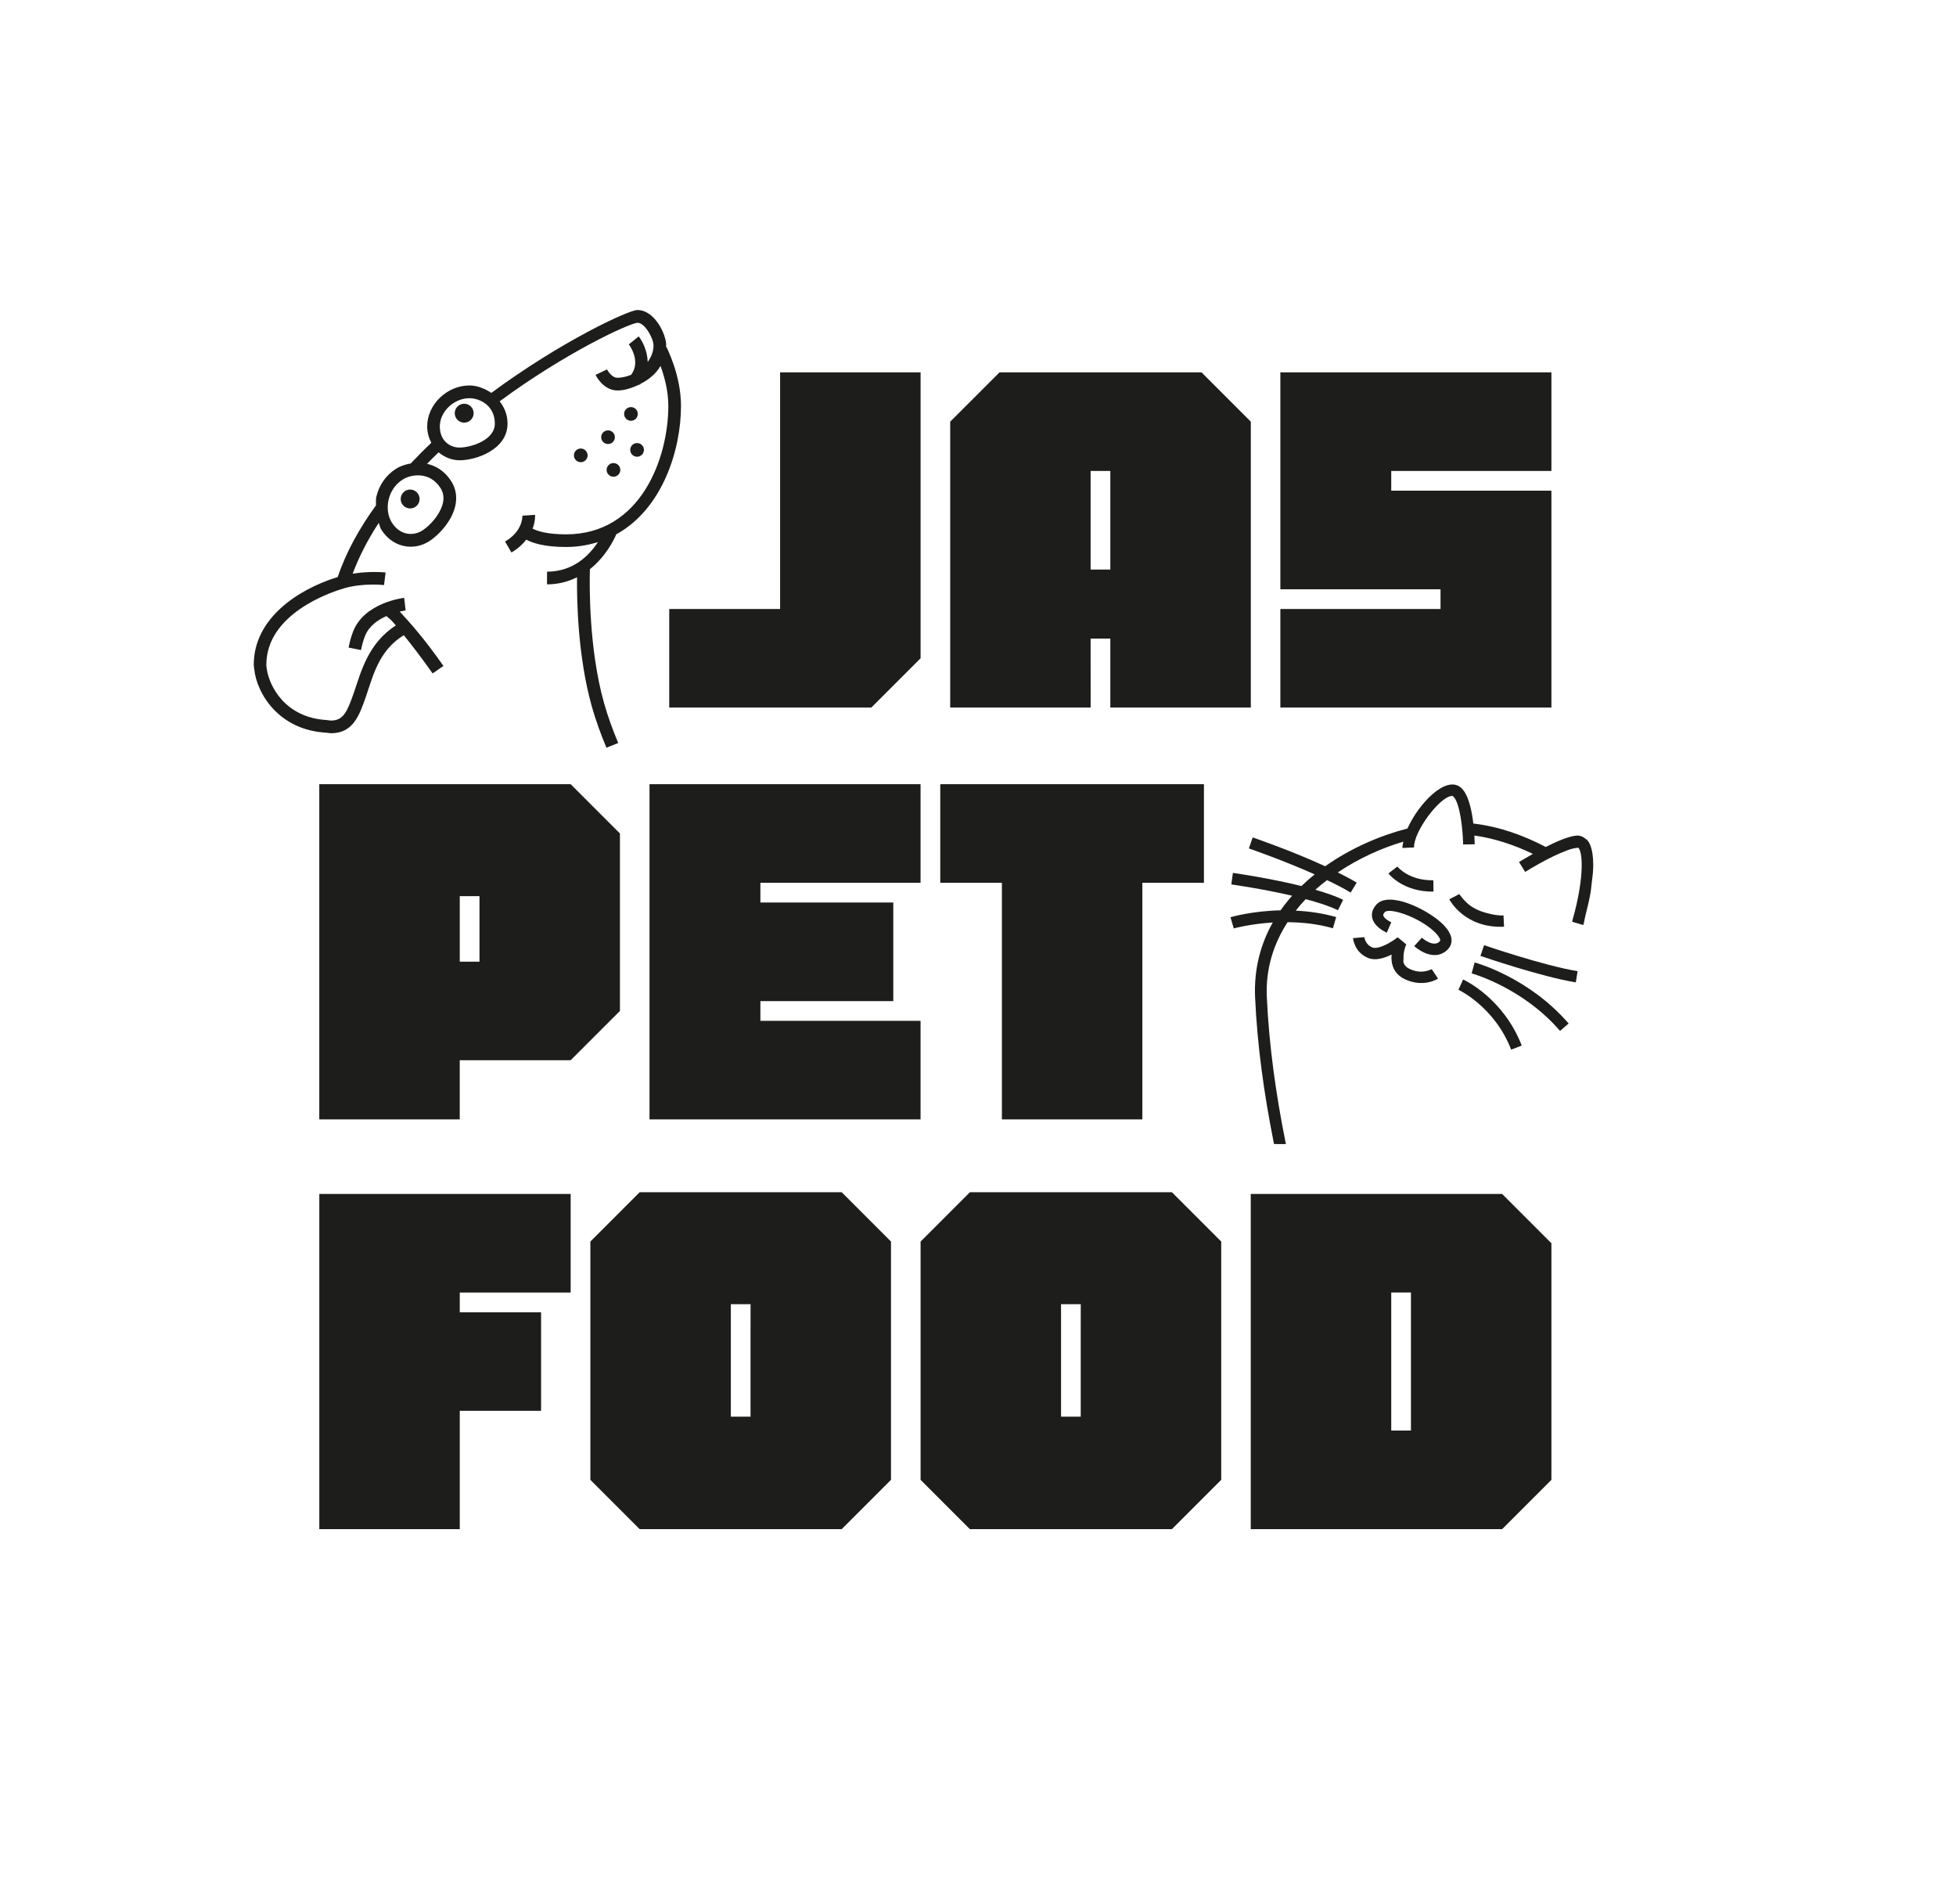
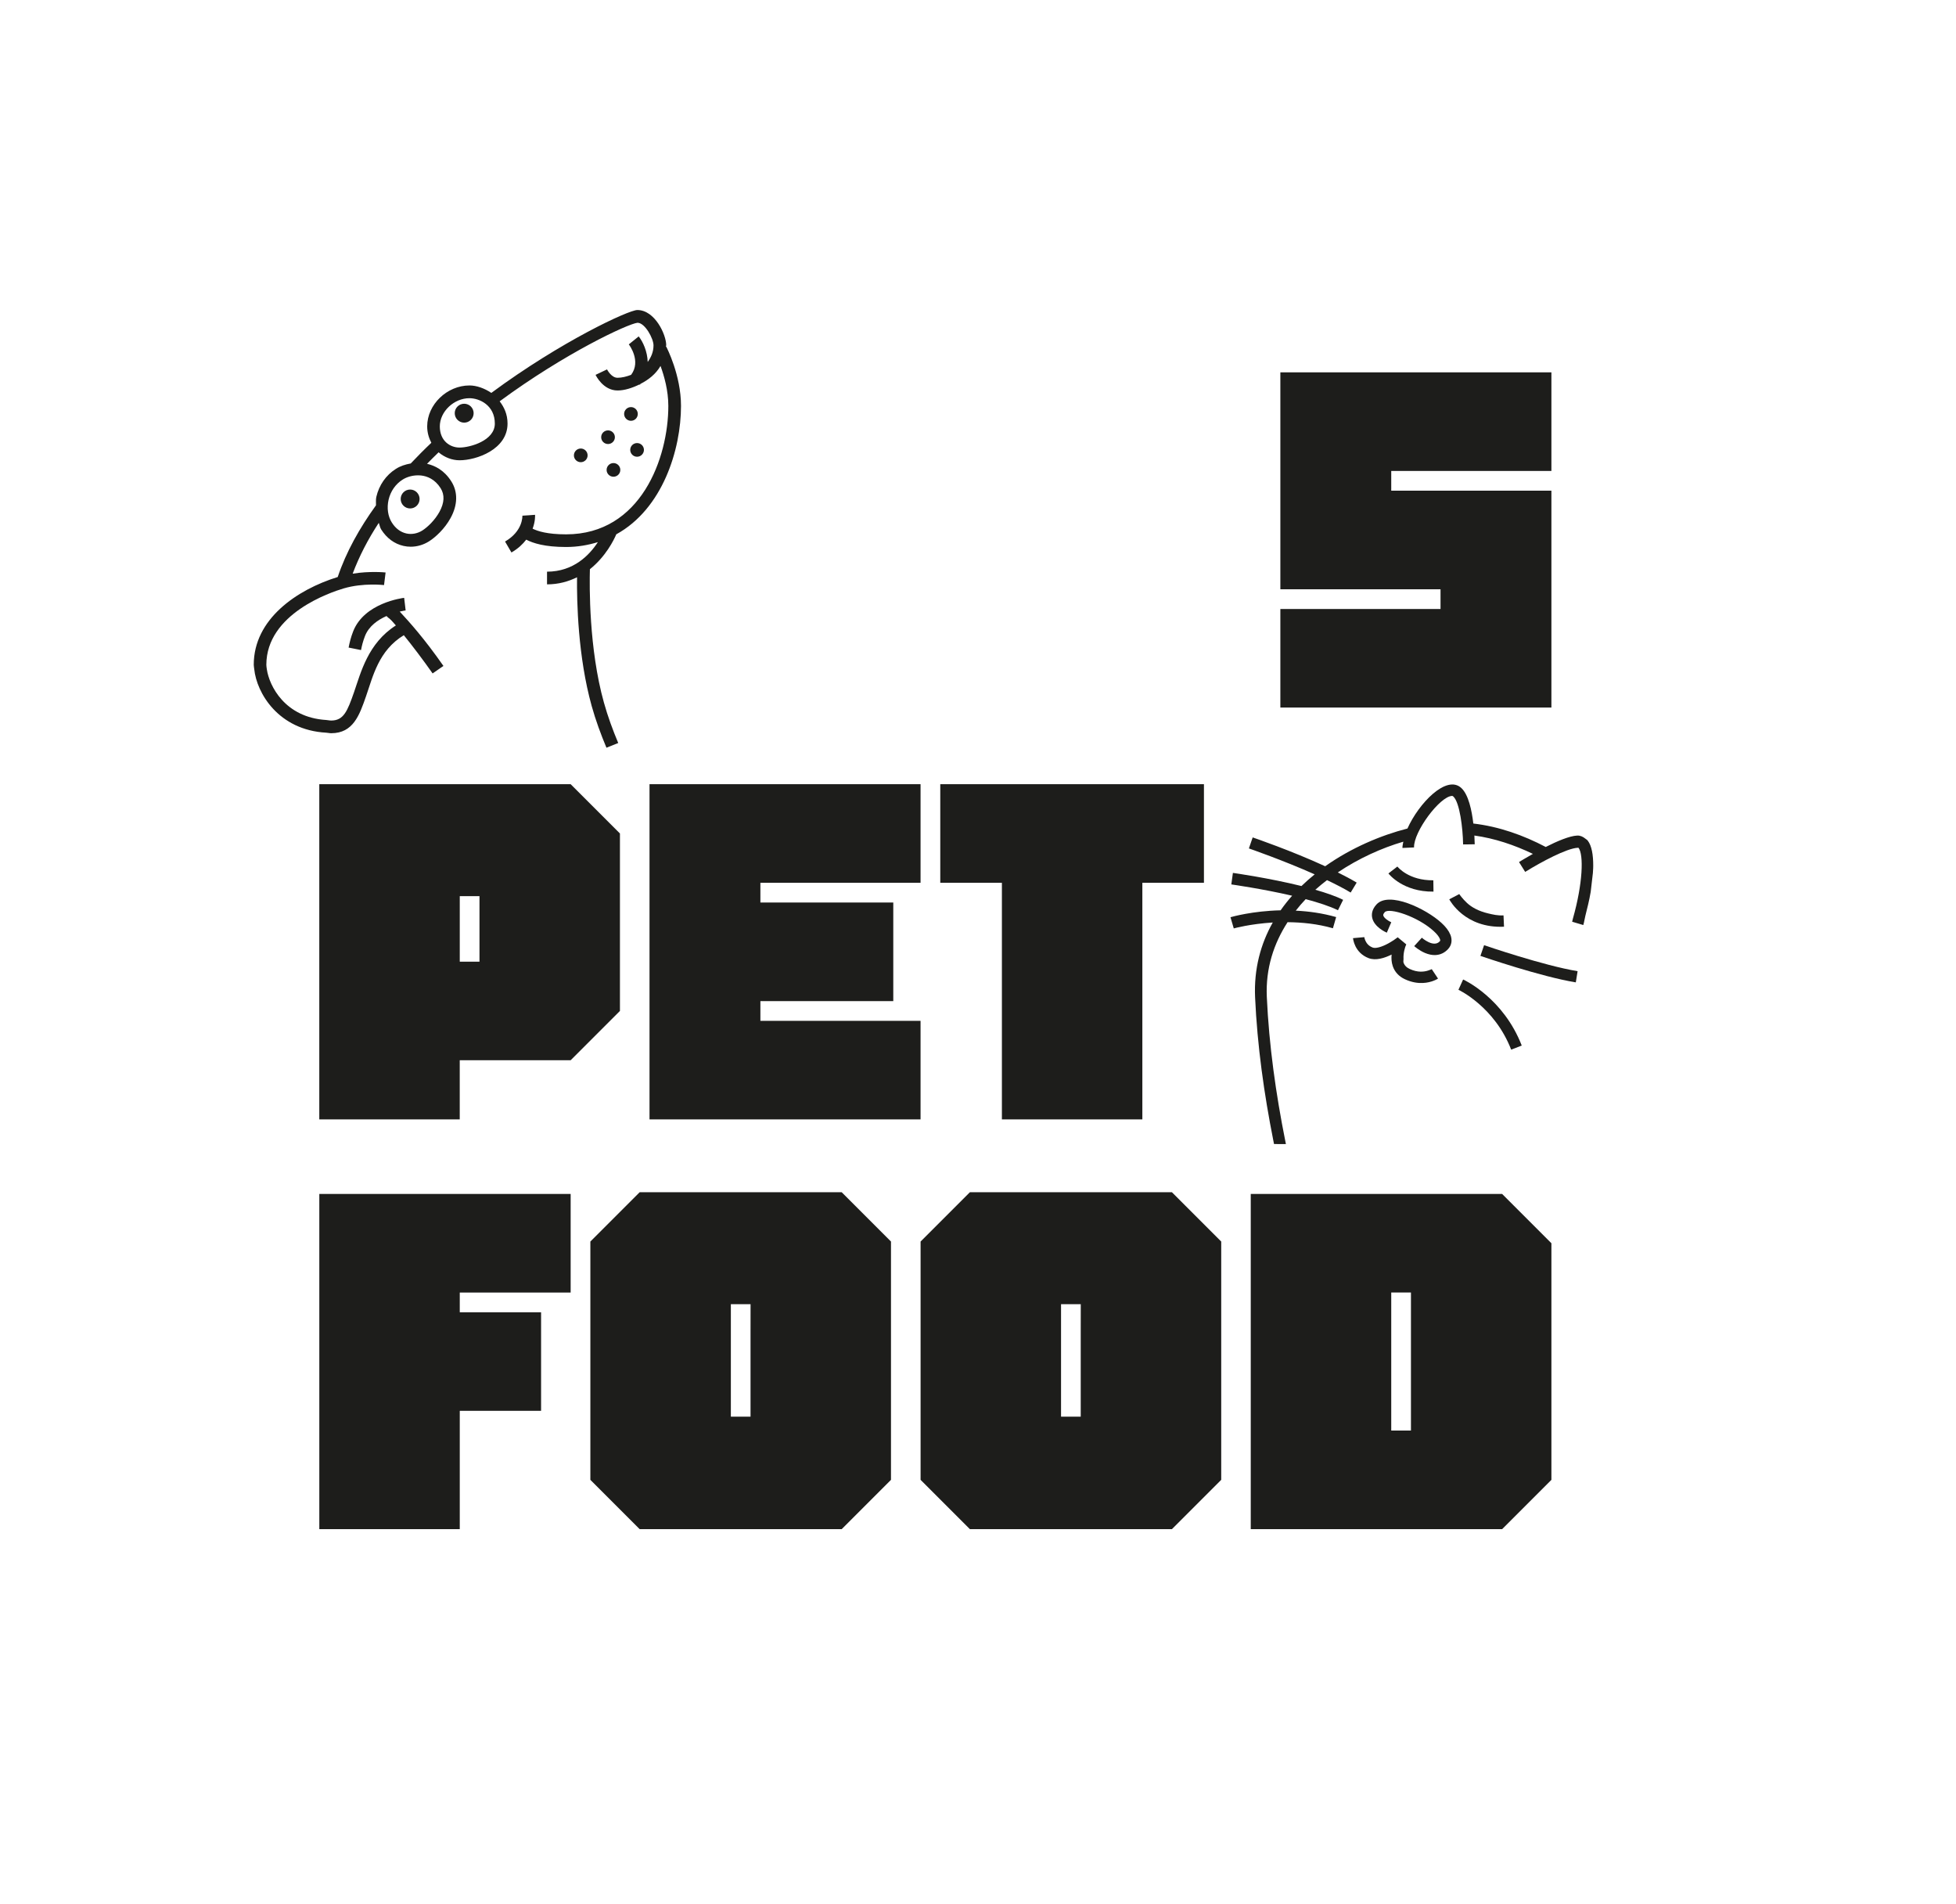
<svg xmlns="http://www.w3.org/2000/svg" viewBox="0 0 393.00 382.41" data-guides="{&quot;vertical&quot;:[],&quot;horizontal&quot;:[]}">
  <defs />
  <path fill="#1d1d1b" stroke="none" fill-opacity="1" stroke-width="1" stroke-opacity="1" id="tSvg705e669f0" title="Path 1" d="M64.157 307.169C73.564 307.169 82.97 307.169 92.377 307.169C92.377 299.247 92.377 291.325 92.377 283.402C97.822 283.402 103.268 283.402 108.713 283.402C108.713 276.802 108.713 270.203 108.713 263.603C103.268 263.603 97.822 263.603 92.377 263.603C92.377 262.282 92.377 260.962 92.377 259.642C99.803 259.642 107.229 259.642 114.655 259.642C114.655 253.04 114.655 246.438 114.655 239.836C97.822 239.836 80.99 239.836 64.157 239.836C64.157 262.28 64.157 284.725 64.157 307.169Z" />
  <path fill="#1d1d1b" stroke="none" fill-opacity="1" stroke-width="1" stroke-opacity="1" id="tSvg146a6e631f6" title="Path 2" d="M150.797 267.558C150.797 273.229 150.797 278.901 150.797 284.573C149.479 284.573 148.161 284.573 146.843 284.573C146.843 282.862 146.843 281.152 146.843 279.441C146.843 279.441 146.843 279.441 146.843 279.441C146.843 273.62 146.843 267.798 146.843 261.977C148.163 261.977 149.483 261.977 150.804 261.977C150.804 263.837 150.804 265.697 150.797 267.558ZM150.804 239.493C143.375 239.493 135.947 239.493 128.519 239.493C125.218 242.794 121.917 246.095 118.616 249.396C118.616 265.353 118.616 281.31 118.616 297.266C121.917 300.567 125.218 303.868 128.519 307.169C142.051 307.169 155.583 307.169 169.115 307.169C172.416 303.868 175.716 300.567 179.017 297.266C179.017 281.31 179.017 265.353 179.017 249.396C175.716 246.095 172.416 242.794 169.115 239.493C163.009 239.493 156.903 239.493 150.804 239.493Z" />
  <path fill="#1d1d1b" stroke="none" fill-opacity="1" stroke-width="1" stroke-opacity="1" id="tSvg295d67e56e" title="Path 3" d="M217.14 267.558C217.14 273.229 217.14 278.901 217.14 284.573C215.822 284.573 214.504 284.573 213.185 284.573C213.185 282.862 213.185 281.152 213.185 279.441C213.185 279.441 213.185 279.441 213.185 279.441C213.185 273.62 213.185 267.798 213.185 261.977C214.506 261.977 215.826 261.977 217.147 261.977C217.147 263.837 217.147 265.697 217.14 267.558ZM227.23 239.493C216.443 239.493 205.655 239.493 194.868 239.493C191.567 242.794 188.266 246.095 184.965 249.396C184.965 265.353 184.965 281.31 184.965 297.266C188.266 300.567 191.567 303.868 194.868 307.169C208.4 307.169 221.932 307.169 235.464 307.169C238.765 303.868 242.066 300.567 245.367 297.266C245.367 281.31 245.367 265.353 245.367 249.396C242.944 246.973 240.521 244.551 238.098 242.128C237.22 241.25 236.342 240.371 235.464 239.493C232.719 239.493 229.975 239.493 227.23 239.493Z" />
  <path fill="#1d1d1b" stroke="none" fill-opacity="1" stroke-width="1" stroke-opacity="1" id="tSvgd2280f603b" title="Path 4" d="M283.489 287.363C282.169 287.363 280.849 287.363 279.528 287.363C279.528 278.121 279.528 268.878 279.528 259.635C280.849 259.635 282.169 259.635 283.489 259.635C283.489 268.878 283.489 278.121 283.489 287.363ZM311.709 249.739C309.173 247.202 306.635 244.665 304.099 242.128C303.334 241.364 302.571 240.6 301.807 239.836C284.972 239.836 268.137 239.836 251.302 239.836C251.302 262.28 251.302 284.725 251.302 307.169C268.137 307.169 284.972 307.169 301.807 307.169C305.108 303.868 308.409 300.567 311.709 297.266C311.709 281.424 311.709 265.581 311.709 249.739Z" />
  <path fill="#1d1d1b" stroke="none" fill-opacity="1" stroke-width="1" stroke-opacity="1" id="tSvg16355226823" title="Path 5" d="M184.959 177.33C184.959 170.728 184.959 164.126 184.959 157.524C166.806 157.524 148.653 157.524 130.5 157.524C130.5 179.968 130.5 202.413 130.5 224.857C148.653 224.857 166.806 224.857 184.959 224.857C184.959 218.257 184.959 211.657 184.959 205.058C174.232 205.058 163.505 205.058 152.778 205.058C152.778 203.737 152.778 202.417 152.778 201.096C161.678 201.096 170.578 201.096 179.478 201.096C179.478 194.494 179.478 187.893 179.478 181.291C170.578 181.291 161.678 181.291 152.778 181.291C152.778 179.97 152.778 178.65 152.778 177.33C163.505 177.33 174.232 177.33 184.959 177.33Z" />
  <path fill="#1d1d1b" stroke="none" fill-opacity="1" stroke-width="1" stroke-opacity="1" id="tSvg1191b7aced4" title="Path 6" d="M229.522 177.33C233.647 177.33 237.772 177.33 241.897 177.33C241.897 170.728 241.897 164.126 241.897 157.524C224.238 157.524 206.579 157.524 188.92 157.524C188.92 164.126 188.92 170.728 188.92 177.33C193.048 177.33 197.175 177.33 201.302 177.33C201.302 193.172 201.302 209.014 201.302 224.857C210.709 224.857 220.115 224.857 229.522 224.857C229.522 209.014 229.522 193.172 229.522 177.33Z" />
  <path fill="#1d1d1b" stroke="none" fill-opacity="1" stroke-width="1" stroke-opacity="1" id="tSvg81e1066146" title="Path 7" d="M96.338 185.594C96.338 188.121 96.338 190.648 96.338 193.174C95.018 193.174 93.697 193.174 92.377 193.174C92.377 188.787 92.377 184.401 92.377 180.014C93.697 180.014 95.018 180.014 96.338 180.014C96.338 181.874 96.338 183.734 96.338 185.594ZM124.558 167.427C121.257 164.126 117.956 160.825 114.655 157.524C97.82 157.524 80.985 157.524 64.151 157.524C64.151 179.968 64.151 202.413 64.151 224.857C73.557 224.857 82.964 224.857 92.371 224.857C92.371 220.896 92.371 216.935 92.371 212.974C92.377 212.974 92.383 212.974 92.389 212.974C92.389 212.974 114.655 212.974 114.655 212.974C117.956 209.673 121.257 206.372 124.558 203.071C124.558 191.189 124.558 179.308 124.558 167.427Z" />
-   <path fill="#1d1d1b" stroke="none" fill-opacity="1" stroke-width="1" stroke-opacity="1" id="tSvg428344aa47" title="Path 8" d="M184.965 132.231C184.965 113.086 184.965 93.94 184.965 74.795C175.557 74.795 166.148 74.795 156.739 74.795C156.739 90.639 156.739 106.484 156.739 122.328C149.313 122.328 141.887 122.328 134.461 122.328C134.461 128.93 134.461 135.532 134.461 142.134C147.995 142.134 161.529 142.134 175.062 142.134C178.363 138.833 181.664 135.532 184.965 132.231Z" />
-   <path fill="#1d1d1b" stroke="none" fill-opacity="1" stroke-width="1" stroke-opacity="1" id="tSvg70383fd451" title="Path 9" d="M219.127 94.606C220.447 94.606 221.768 94.606 223.088 94.606C223.088 101.208 223.088 107.81 223.088 114.412C221.768 114.412 220.447 114.412 219.127 114.412C219.127 107.81 219.127 101.208 219.127 94.606ZM219.127 128.27C220.447 128.27 221.768 128.27 223.088 128.27C223.088 132.891 223.088 137.513 223.088 142.134C232.497 142.134 241.906 142.134 251.315 142.134C251.315 122.99 251.315 103.847 251.315 84.704C248.013 81.403 244.713 78.102 241.412 74.801C227.88 74.801 214.348 74.801 200.816 74.801C197.515 78.102 194.214 81.403 190.913 84.704C190.913 103.847 190.913 122.99 190.913 142.134C200.32 142.134 209.727 142.134 219.133 142.134C219.133 137.513 219.133 132.891 219.127 128.27Z" />
  <path fill="#1d1d1b" stroke="none" fill-opacity="1" stroke-width="1" stroke-opacity="1" id="tSvg16e8b4bd90" title="Path 10" d="M311.709 98.568C300.982 98.568 290.255 98.568 279.528 98.568C279.528 97.247 279.528 95.927 279.528 94.606C290.255 94.606 300.982 94.606 311.709 94.606C311.709 88.002 311.709 81.398 311.709 74.795C293.556 74.795 275.403 74.795 257.25 74.795C257.25 89.319 257.25 103.843 257.25 118.367C267.977 118.367 278.704 118.367 289.431 118.367C289.431 119.688 289.431 121.008 289.431 122.328C278.704 122.328 267.977 122.328 257.25 122.328C257.25 128.93 257.25 135.532 257.25 142.134C275.403 142.134 293.556 142.134 311.709 142.134C311.709 127.612 311.709 113.09 311.709 98.568Z" />
  <path fill="#1d1d1b" stroke="none" fill-opacity="1" stroke-width="1" stroke-opacity="1" id="tSvg14dcea06d34" title="Path 11" d="M302.187 186.155C302.153 185.397 302.12 184.639 302.087 183.882C300.891 183.938 299.957 183.707 299.029 183.489C297.061 183.028 295.666 182.237 294.75 181.384C293.803 180.5 293.243 179.671 293.199 179.597C292.529 179.947 291.858 180.298 291.188 180.649C291.312 180.886 294.327 186.504 302.187 186.155Z" />
  <path fill="#1d1d1b" stroke="none" fill-opacity="1" stroke-width="1" stroke-opacity="1" id="tSvgfaa584405f" title="Path 12" d="M280.83 188.279C279.846 189.051 278.295 189.973 277.062 190.291C276.57 190.415 276.121 190.465 275.798 190.34C274.982 190.029 274.577 189.475 274.359 189.007C274.172 188.609 274.116 188.273 274.116 188.248C273.36 188.316 272.605 188.385 271.849 188.453C271.861 188.571 272.129 191.38 274.988 192.47C276.414 193.012 278.171 192.458 279.603 191.748C279.528 192.495 279.572 193.311 279.84 194.09C280.238 195.254 281.085 196.164 282.306 196.718C283.651 197.341 284.872 197.503 285.881 197.459C287.693 197.378 288.852 196.625 288.927 196.575C288.717 196.259 288.507 195.944 288.298 195.628C288.088 195.312 287.878 194.997 287.668 194.681C287.668 194.681 287.345 194.831 286.909 194.968C286.149 195.204 284.878 195.404 283.253 194.65C282.605 194.357 282.194 193.934 281.995 193.361C281.92 193.137 282.007 192.881 281.995 192.638C281.92 191.474 282.3 190.191 282.549 189.705C281.978 189.234 281.407 188.762 280.83 188.279Z" />
  <path fill="#1d1d1b" stroke="none" fill-opacity="1" stroke-width="1" stroke-opacity="1" id="tSvg89090c7abe" title="Path 13" d="M316.611 197.335C316.731 196.585 316.852 195.836 316.972 195.086C310.202 193.99 298.3 189.904 298.182 189.867C297.937 190.583 297.692 191.299 297.447 192.016C297.939 192.184 309.654 196.207 316.611 197.335Z" />
  <path fill="#1d1d1b" stroke="none" fill-opacity="1" stroke-width="1" stroke-opacity="1" id="tSvgf10df5436a" title="Path 14" d="M288.017 179.105C288.007 178.347 287.997 177.589 287.986 176.831C283.053 176.894 280.849 174.178 280.761 174.066C280.161 174.529 279.562 174.992 278.962 175.455C279.08 175.604 281.895 179.179 288.017 179.105Z" />
  <path fill="#1d1d1b" stroke="none" fill-opacity="1" stroke-width="1" stroke-opacity="1" id="tSvg94ca2ef81c" title="Path 15" d="M291.399 187.743C291.094 186.977 290.49 186.174 289.587 185.358C286.522 182.555 279.061 178.943 276.551 181.696C275.598 182.742 275.561 183.726 275.704 184.367C276.103 186.217 278.382 187.239 278.638 187.351C278.787 187.002 278.937 186.653 279.086 186.304C279.236 185.958 279.385 185.611 279.534 185.264C278.924 184.996 278.027 184.374 277.928 183.888C277.89 183.714 277.99 183.495 278.233 183.228C279.086 182.281 284.791 184.05 288.061 187.033C288.684 187.6 289.12 188.148 289.294 188.584C289.431 188.927 289.35 189.014 289.282 189.088C288.03 190.459 285.694 188.378 285.675 188.366C285.42 188.646 285.165 188.927 284.909 189.207C284.654 189.487 284.399 189.767 284.143 190.048C284.237 190.135 285.115 190.913 286.305 191.424C287.046 191.735 287.756 191.879 288.422 191.847C289.394 191.804 290.266 191.393 290.963 190.627C291.68 189.842 291.835 188.827 291.412 187.749" />
-   <path fill="#1d1d1b" stroke="none" fill-opacity="1" stroke-width="1" stroke-opacity="1" id="tSvgec7e6aa092" title="Path 16" d="M313.447 207.088C314.022 206.592 314.597 206.096 315.172 205.599C307.213 196.375 296.718 193.454 296.282 193.336C296.083 194.067 295.884 194.798 295.684 195.528C295.79 195.56 305.942 198.375 313.447 207.088Z" />
  <path fill="#1d1d1b" stroke="none" fill-opacity="1" stroke-width="1" stroke-opacity="1" id="tSvg56abd8ee9f" title="Path 17" d="M303.625 210.85C304.333 210.576 305.041 210.302 305.749 210.028C302.068 200.536 294.302 196.905 293.971 196.755C293.658 197.445 293.344 198.134 293.031 198.823C293.106 198.854 300.306 202.255 303.625 210.85Z" />
  <path fill="#1d1d1b" stroke="none" fill-opacity="1" stroke-width="1" stroke-opacity="1" id="tSvg18dfe2ce56" title="Path 18" d="M258.365 229.815C258.315 229.584 258.271 229.354 258.228 229.13C256.359 219.775 254.97 210.009 254.528 200.243C254.273 194.513 255.936 189.524 258.701 185.246C261.547 185.27 264.668 185.563 267.813 186.466C268.029 185.717 268.245 184.967 268.461 184.218C265.671 183.421 262.918 183.053 260.345 182.929C260.974 182.131 261.635 181.353 262.338 180.618C264.848 181.285 267.178 182.032 268.822 182.848C269.169 182.15 269.515 181.453 269.862 180.755C268.38 180.014 266.405 179.341 264.275 178.731C265.029 178.052 265.82 177.417 266.623 176.794C268.342 177.616 269.993 178.457 271.375 179.292C271.778 178.625 272.181 177.959 272.584 177.292C271.444 176.607 270.142 175.922 268.791 175.249C272.976 172.434 277.585 170.354 281.957 169.071C281.882 169.501 281.764 169.962 281.777 170.335C282.555 170.3 283.334 170.265 284.112 170.229C284.112 170.229 284.112 170.223 284.112 170.217C283.988 167.128 289.257 159.99 291.748 159.878C291.785 159.878 291.866 159.872 292.022 160.021C293.286 161.211 293.922 166.356 293.965 169.625C294.337 169.621 294.709 169.617 295.08 169.613C295.487 169.607 295.894 169.6 296.301 169.594C296.301 169.27 296.276 168.623 296.232 167.838C300.293 168.398 304.248 169.731 307.991 171.525C306.584 172.316 305.494 172.982 305.201 173.163C305.614 173.823 306.027 174.483 306.44 175.143C306.503 175.1 306.602 175.05 306.665 175.006C309.635 173.175 314.78 170.398 317.01 170.298C317.059 170.298 317.103 170.298 317.153 170.298C318.218 171.656 318.037 177.442 316.032 184.511C315.969 184.735 315.945 184.928 315.876 185.152C316.623 185.374 317.371 185.596 318.118 185.819C318.299 185.208 318.38 184.567 318.536 183.944C318.928 182.381 319.327 180.805 319.588 179.235C319.588 179.235 319.588 179.235 319.594 179.242C319.744 177.95 319.893 176.659 320.043 175.368C320.061 175.044 320.093 174.72 320.099 174.409C320.103 174.244 320.107 174.081 320.111 173.917C320.118 171.712 319.806 169.887 319.003 168.853C318.872 168.685 318.697 168.604 318.542 168.473C318.068 168.081 317.52 167.819 316.904 167.844C315.341 167.912 312.855 168.977 310.57 170.136C306.073 167.775 301.171 166.025 296.021 165.428C295.709 162.768 295.055 159.654 293.629 158.309C290.652 155.506 285.04 161.385 282.786 166.43C277.436 167.8 271.494 170.304 266.256 174.01C259.505 170.902 252.099 168.355 251.688 168.218C251.435 168.955 251.182 169.692 250.928 170.429C251.022 170.466 257.736 172.777 264.145 175.636C263.223 176.377 262.345 177.161 261.491 177.983C255.045 176.389 248.144 175.405 247.715 175.343C247.609 176.115 247.503 176.887 247.397 177.66C247.49 177.672 253.6 178.532 259.617 179.927C258.788 180.861 258.016 181.839 257.3 182.86C251.651 182.985 247.503 184.168 247.229 184.249C247.449 184.999 247.669 185.748 247.889 186.498C247.951 186.473 251.19 185.588 255.724 185.308C253.301 189.605 251.919 194.607 252.174 200.343C252.61 210.059 253.986 219.787 255.842 229.123C255.886 229.354 255.93 229.584 255.979 229.809C256.77 229.809 257.561 229.809 258.365 229.815Z" />
  <path fill="#1d1d1b" stroke="none" fill-opacity="1" stroke-width="1" stroke-opacity="1" id="tSvg11daae824ed" title="Path 19" d="M125.399 83.153C125.399 82.393 126.015 81.776 126.775 81.776C127.535 81.776 128.145 82.393 128.145 83.153C128.145 83.913 127.529 84.529 126.775 84.529C126.022 84.529 125.399 83.913 125.399 83.153Z" />
  <path fill="#1d1d1b" stroke="none" fill-opacity="1" stroke-width="1" stroke-opacity="1" id="tSvgd9b3888aec" title="Path 20" d="M120.79 87.824C120.79 87.064 121.406 86.454 122.166 86.454C122.926 86.454 123.543 87.07 123.543 87.824C123.543 88.578 122.926 89.194 122.166 89.194C121.406 89.194 120.79 88.578 120.79 87.824Z" />
  <path fill="#1d1d1b" stroke="none" fill-opacity="1" stroke-width="1" stroke-opacity="1" id="tSvg73cbac843" title="Path 21" d="M118.062 91.474C118.062 92.234 117.445 92.844 116.686 92.844C115.926 92.844 115.309 92.227 115.309 91.474C115.309 90.72 115.926 90.097 116.686 90.097C117.445 90.097 118.062 90.714 118.062 91.474Z" />
  <path fill="#1d1d1b" stroke="none" fill-opacity="1" stroke-width="1" stroke-opacity="1" id="tSvg6727b28683" title="Path 22" d="M123.256 93.018C124.016 93.018 124.633 93.635 124.633 94.395C124.633 95.155 124.016 95.765 123.256 95.765C122.496 95.765 121.88 95.148 121.88 94.395C121.88 93.641 122.496 93.018 123.256 93.018Z" />
  <path fill="#1d1d1b" stroke="none" fill-opacity="1" stroke-width="1" stroke-opacity="1" id="tSvge2f7d06e57" title="Path 23" d="M128.002 89.001C128.762 89.001 129.379 89.618 129.379 90.371C129.379 91.125 128.762 91.748 128.002 91.748C127.242 91.748 126.626 91.131 126.626 90.371C126.626 89.612 127.242 89.001 128.002 89.001Z" />
  <path fill="#1d1d1b" stroke="none" fill-opacity="1" stroke-width="1" stroke-opacity="1" id="tSvg19562b7381e" title="Path 24" d="M94.606 81.658C95.348 82.399 95.348 83.601 94.606 84.342C93.865 85.084 92.663 85.084 91.922 84.342C91.181 83.601 91.181 82.399 91.922 81.658C92.663 80.917 93.865 80.917 94.606 81.658Z" />
  <path fill="#1d1d1b" stroke="none" fill-opacity="1" stroke-width="1" stroke-opacity="1" id="tSvga403cdf20" title="Path 25" d="M82.405 98.337C83.452 98.337 84.305 99.191 84.305 100.237C84.305 101.283 83.452 102.136 82.405 102.136C81.359 102.136 80.506 101.289 80.506 100.237C80.506 99.184 81.353 98.337 82.405 98.337Z" />
  <path fill="#1d1d1b" stroke="none" fill-opacity="1" stroke-width="1" stroke-opacity="1" id="tSvgb867b1fdf4" title="Path 26" d="M78.071 100.399C78.469 98.68 79.472 97.241 80.892 96.344C81.77 95.784 82.891 95.485 83.981 95.485C84.224 95.485 84.473 95.497 84.71 95.528C85.812 95.671 87.363 96.226 88.528 98.063C89.369 99.396 89.294 100.997 88.297 102.815C87.388 104.478 85.912 105.898 84.847 106.571C83.875 107.181 82.692 107.406 81.627 107.156C80.475 106.895 79.472 106.147 78.731 104.97C77.934 103.706 77.697 102.043 78.071 100.399ZM88.366 85.657C88.366 82.686 91.206 79.989 94.32 79.989C96.294 79.989 99.421 81.372 99.421 85.09C99.421 88.522 94.42 89.904 92.339 89.904C90.427 89.904 88.372 88.571 88.366 85.657ZM65.552 147.179C65.894 147.197 66.187 147.285 66.548 147.285C70.964 147.285 72.222 143.666 73.549 139.842C74.938 135.862 76.059 130.68 81.135 127.597C82.723 129.541 85.09 132.661 86.921 135.277C87.645 134.774 88.37 134.272 89.094 133.769C85.264 128.282 82.337 125.037 80.313 122.851C81.01 122.689 81.484 122.621 81.502 122.621C81.403 121.778 81.303 120.935 81.203 120.092C80.879 120.13 73.188 121.095 70.952 126.844C70.503 127.996 70.236 129.067 70.042 130.082C70.875 130.249 71.707 130.415 72.54 130.581C72.708 129.684 72.945 128.756 73.331 127.772C74.116 125.748 75.934 124.514 77.653 123.748C78.314 124.446 78.008 123.835 79.54 125.635C73.923 129.21 72.496 135.115 71.145 139.007C69.799 142.875 69.04 144.737 66.548 144.737C66.187 144.737 65.894 144.65 65.552 144.631C57.231 144.121 54.092 137.749 53.612 134.436C53.569 134.125 53.513 133.794 53.513 133.545C53.513 123.281 66.467 118.959 69.065 118.193C72.982 117.04 77.124 117.526 77.161 117.526C77.265 116.683 77.369 115.841 77.473 114.998C77.323 114.979 74.334 114.68 70.858 115.234C72.185 111.709 73.954 108.296 76.103 105.032C76.277 105.469 76.339 105.954 76.582 106.347C77.691 108.103 79.242 109.249 81.073 109.66C81.552 109.772 82.044 109.822 82.53 109.822C83.813 109.822 85.084 109.448 86.217 108.732C87.457 107.947 89.337 106.253 90.54 104.042C91.972 101.426 92.022 98.823 90.683 96.705C89.232 94.413 87.351 93.523 85.8 93.168C86.566 92.389 87.332 91.617 88.123 90.857C89.331 91.885 90.845 92.458 92.339 92.458C95.696 92.458 101.975 90.297 101.975 85.09C101.975 83.19 101.283 81.783 100.392 80.612C113.515 70.945 126.109 65.06 128.089 64.836C129.597 64.836 131.303 68.018 131.303 69.37C131.303 70.721 130.805 71.774 130.138 72.708C130.07 70.584 129.179 68.635 128.326 67.576C127.664 68.11 127.001 68.643 126.339 69.177C126.451 69.314 128.862 72.54 126.806 75.293C125.878 75.654 124.938 75.885 124.072 75.885C122.814 75.885 121.973 74.222 121.967 74.203C121.199 74.568 120.431 74.934 119.663 75.299C119.725 75.43 121.176 78.438 124.078 78.438C125.474 78.438 127.012 77.94 128.488 77.224C128.517 77.249 128.546 77.273 128.575 77.298C128.625 77.242 128.625 77.18 128.675 77.118C130.288 76.296 131.764 75.15 132.711 73.512C133.452 75.542 134.28 78.426 134.28 81.552C134.28 91.916 128.812 107.337 113.74 107.337C109.947 107.337 108.016 106.695 107.013 106.197C107.58 104.684 107.511 103.513 107.499 103.413C107.075 103.444 106.652 103.475 106.228 103.507C105.805 103.534 105.381 103.561 104.958 103.588C104.958 103.718 105.076 106.689 101.476 108.782C101.904 109.515 102.332 110.248 102.759 110.981C104.117 110.196 105.039 109.299 105.73 108.402C107.106 109.118 109.448 109.878 113.733 109.878C116.081 109.878 118.174 109.492 120.124 108.9C118.454 111.472 115.259 114.836 109.909 114.836C109.909 115.685 109.909 116.534 109.909 117.383C112.257 117.383 114.232 116.798 115.938 115.957C115.882 120.858 116.119 131.895 118.878 141.81C119.694 144.731 120.721 147.503 121.849 150.2C122.638 149.884 123.427 149.568 124.215 149.253C123.119 146.631 122.123 143.946 121.338 141.125C118.311 130.3 118.429 117.638 118.523 114.338C121.699 111.803 123.337 108.483 123.823 107.331C133.153 102.211 136.827 90.278 136.827 81.54C136.827 75.349 133.969 69.843 133.85 69.613C133.828 69.625 133.805 69.638 133.782 69.65C133.782 69.544 133.857 69.469 133.857 69.357C133.857 67.252 131.602 62.276 128.052 62.276C126.308 62.276 112.737 68.56 98.717 78.924C97.316 77.977 95.721 77.429 94.332 77.429C89.805 77.429 85.831 81.266 85.831 85.644C85.831 86.94 86.18 88.005 86.665 88.945C85.239 90.29 83.869 91.679 82.524 93.099C81.459 93.286 80.419 93.622 79.547 94.183C77.56 95.435 76.159 97.44 75.611 99.813C75.48 100.38 75.567 100.941 75.542 101.507C72.254 106.06 69.544 110.868 67.856 115.907C59.604 118.467 50.984 124.365 50.984 133.533C50.984 133.807 51.053 134.131 51.084 134.423C51.563 139.182 55.923 146.656 65.552 147.179Z" />
</svg>